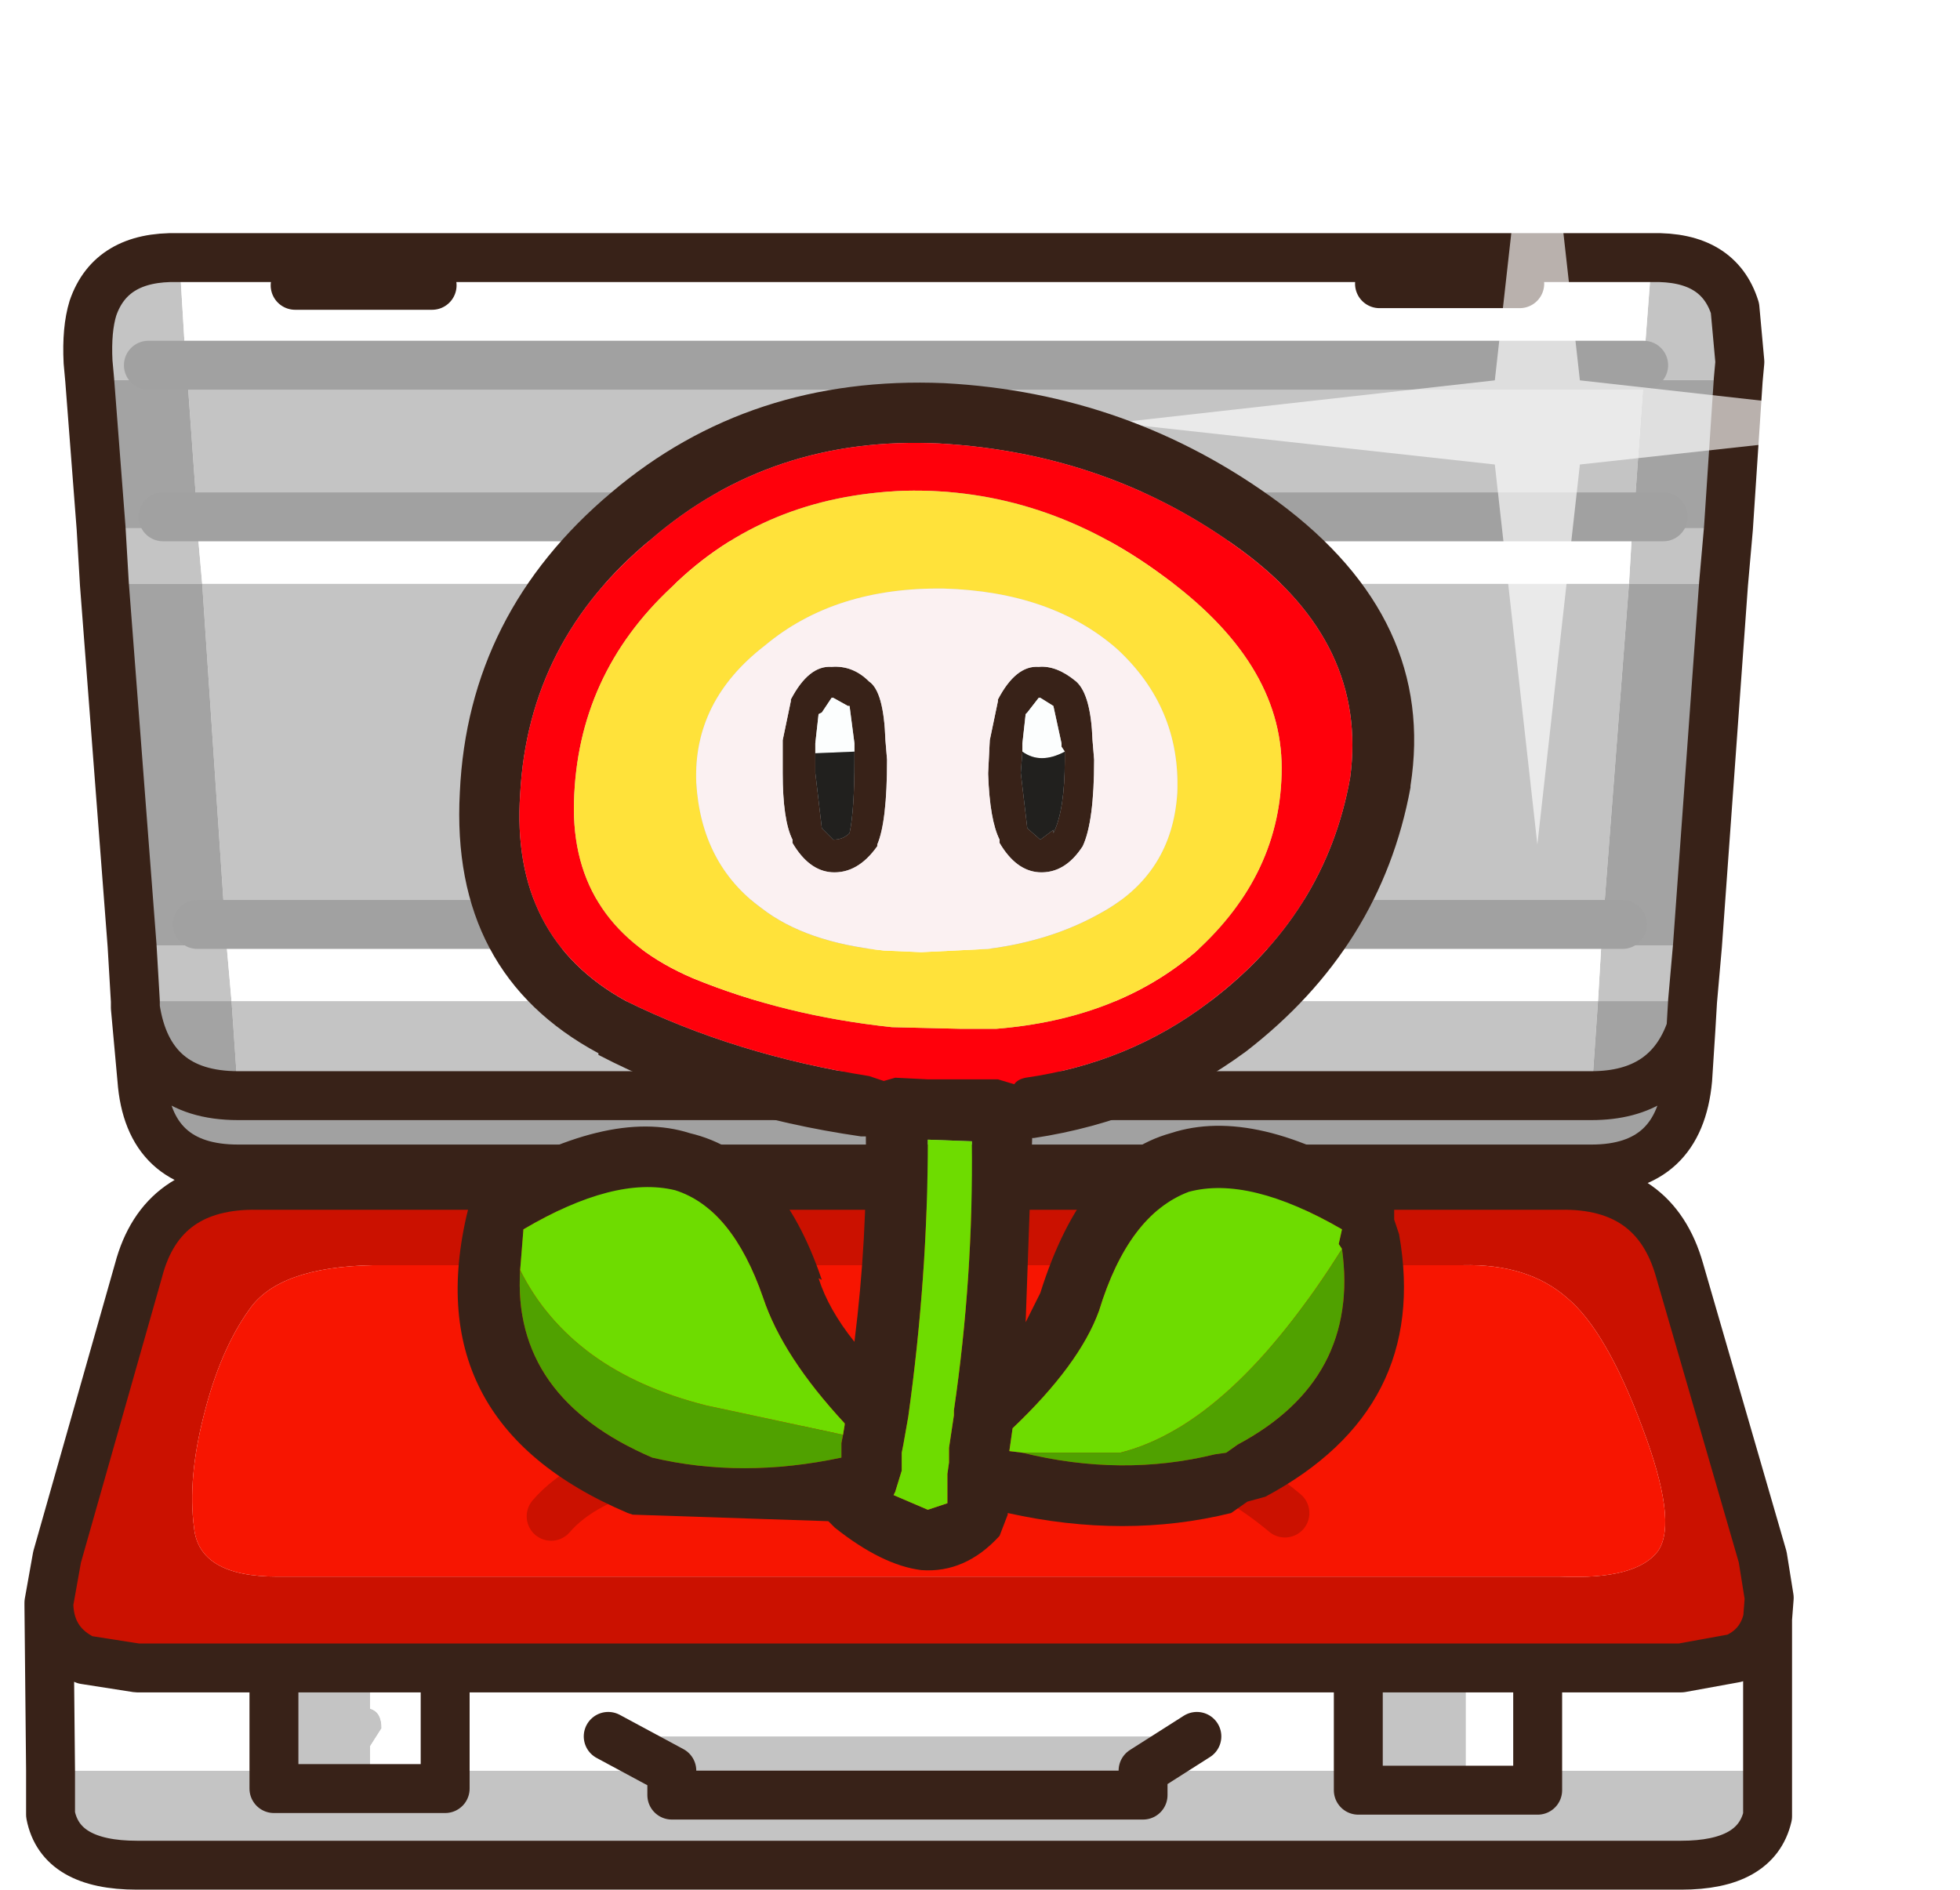
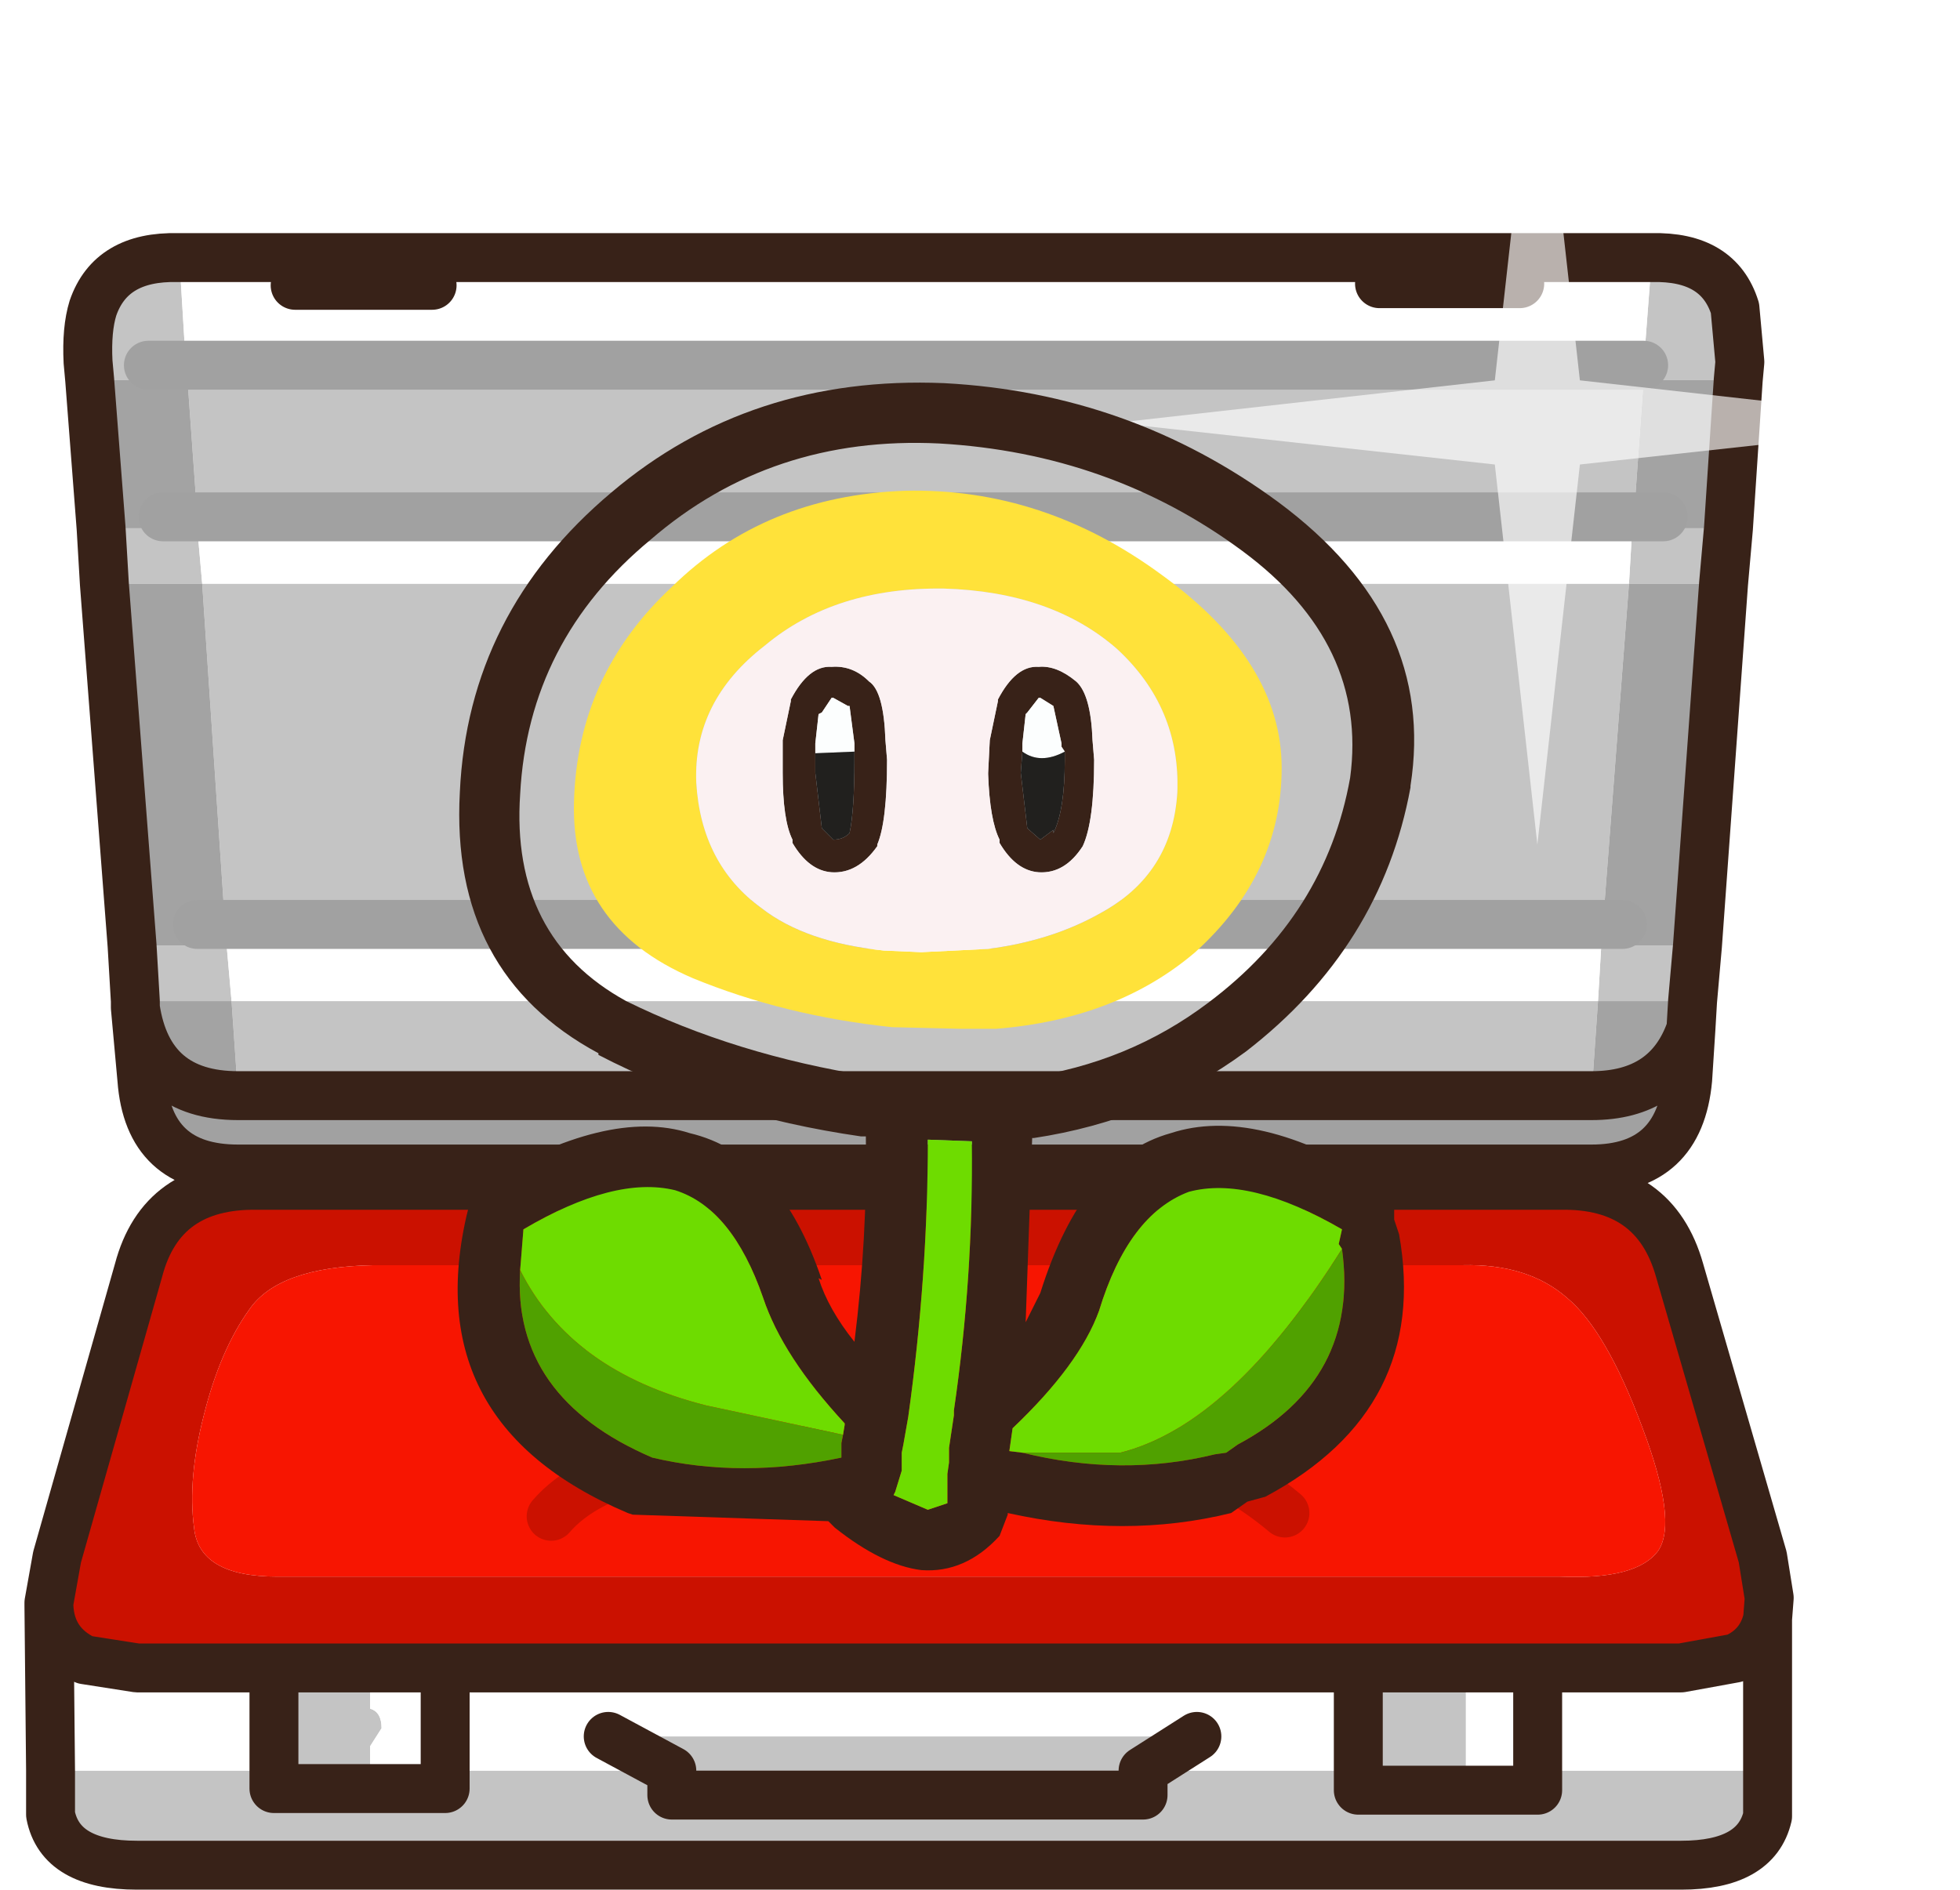
<svg xmlns="http://www.w3.org/2000/svg" xmlns:ns1="https://www.free-decompiler.com/flash" xmlns:xlink="http://www.w3.org/1999/xlink" ns1:objectType="frame" height="173.85px" width="180.3px">
  <g transform="matrix(3.0, 0.0, 0.0, 3.0, 92.4, 85.8)">
    <use ns1:characterId="2218" height="57.95" transform="matrix(1.0, 0.0, 0.0, 1.0, -30.05, -28.6)" width="59.35" xlink:href="#sprite0" />
    <use ns1:characterId="2122" height="36.4" id="arr_cl" transform="matrix(1.0, 0.0, 0.0, 1.0, -16.75, -16.85)" width="29.3" xlink:href="#sprite2" />
    <use ns1:characterId="787" height="34.0" id="telo" transform="matrix(1.375, 0.0, 0.0, 1.507, -30.805, -22.765)" width="40.8" xlink:href="#sprite3" />
  </g>
  <defs>
    <g id="sprite0" transform="matrix(1.0, 0.0, 0.0, 1.0, 0.75, 7.9)">
      <use ns1:characterId="2217" height="50.8" transform="matrix(1.0, 0.0, 0.0, 1.0, -0.75, -0.75)" width="54.25" xlink:href="#shape0" />
      <filter id="filter0">
        <feColorMatrix in="SourceGraphic" result="filterResult0" type="matrix" values="0 0 0 0 1.0,0 0 0 0 1.0,0 0 0 0 1.0,0 0 0 1 0" />
        <feConvolveMatrix divisor="25.0" in="filterResult0" kernelMatrix="1 1 1 1 1 1 1 1 1 1 1 1 1 1 1 1 1 1 1 1 1 1 1 1 1" order="5 5" result="filterResult1" />
        <feConvolveMatrix divisor="25.0" in="filterResult1" kernelMatrix="1 1 1 1 1 1 1 1 1 1 1 1 1 1 1 1 1 1 1 1 1 1 1 1 1" order="5 5" result="filterResult2" />
        <feConvolveMatrix divisor="25.0" in="filterResult2" kernelMatrix="1 1 1 1 1 1 1 1 1 1 1 1 1 1 1 1 1 1 1 1 1 1 1 1 1" order="5 5" result="filterResult3" />
        <feComposite in="SourceGraphic" in2="filterResult3" operator="over" result="filterResult4" />
        <feConvolveMatrix divisor="4.0" in="filterResult4" kernelMatrix="1 1 1 1" order="2 2" result="filterResult5" />
        <feConvolveMatrix divisor="4.0" in="filterResult5" kernelMatrix="1 1 1 1" order="2 2" result="filterResult6" />
        <feConvolveMatrix divisor="4.0" in="filterResult6" kernelMatrix="1 1 1 1" order="2 2" result="filterResult7" />
      </filter>
      <use ns1:characterId="366" filter="url(#filter0)" height="46.65" transform="matrix(0.555, 0.0, 0.0, 0.555, 32.709, -7.891)" width="46.65" xlink:href="#sprite1" />
    </g>
    <g id="shape0" transform="matrix(1.0, 0.0, 0.0, 1.0, 0.75, 0.75)">
      <path d="M51.5 8.3 L51.35 10.0 48.45 10.0 48.55 8.3 51.5 8.3 M50.55 21.1 L50.4 22.8 47.5 22.8 47.6 21.1 50.55 21.1 M2.65 22.8 L2.55 21.1 5.45 21.1 5.4 20.45 47.65 20.45 5.4 20.45 4.7 10.0 1.7 10.0 1.6 8.3 4.55 8.3 4.55 7.95 4.25 3.75 1.25 3.75 1.2 3.2 Q1.15 2.2 1.35 1.55 1.9 -0.05 3.95 0.0 L4.0 0.0 4.2 3.3 4.25 3.75 48.9 3.75 48.9 3.3 49.15 0.0 Q51.2 -0.05 51.7 1.55 L51.85 3.2 51.8 3.75 48.9 3.75 48.6 7.95 48.55 8.3 4.55 8.3 4.7 10.0 48.45 10.0 47.65 20.45 47.6 21.1 5.45 21.1 5.6 22.8 2.65 22.8 M6.9 43.25 L9.85 43.25 9.85 44.5 Q10.2 44.6 10.2 45.1 L9.85 45.65 9.85 46.95 12.15 46.95 12.15 46.4 19.1 46.4 19.1 47.15 33.55 47.15 33.55 46.4 33.55 47.15 19.1 47.15 19.1 46.4 17.15 45.35 35.2 45.35 33.55 46.4 40.15 46.4 40.15 47.0 43.45 47.0 40.15 47.0 40.15 46.4 40.15 43.25 43.45 43.25 43.45 47.0 45.65 47.0 45.65 46.4 52.7 46.4 52.7 46.6 52.7 47.8 Q52.35 49.3 50.05 49.3 L2.7 49.3 Q0.35 49.3 0.05 47.75 L0.05 46.8 0.05 46.4 6.9 46.4 6.9 46.95 9.85 46.95 6.9 46.95 6.9 46.4 6.9 43.25 M47.5 22.8 L47.3 25.7 5.8 25.7 5.6 22.8 47.5 22.8 M3.05 3.3 L4.2 3.3 3.05 3.3 M48.6 7.95 L4.55 7.95 48.6 7.95" fill="#c4c4c4" fill-rule="evenodd" stroke="none" />
      <path d="M51.8 3.75 L51.5 8.3 48.55 8.3 48.6 7.95 48.9 3.75 51.8 3.75 M51.35 10.0 L50.55 21.1 47.6 21.1 47.65 20.45 48.25 20.45 47.65 20.45 48.45 10.0 51.35 10.0 M50.4 22.8 L50.35 23.65 Q49.65 25.7 47.3 25.7 L47.5 22.8 50.4 22.8 M2.65 23.0 L2.65 22.8 5.6 22.8 5.8 25.7 Q3.05 25.7 2.65 23.0 M2.55 21.1 L1.7 10.0 4.7 10.0 5.4 20.45 5.45 21.1 2.55 21.1 M1.6 8.3 L1.25 3.75 4.25 3.75 4.55 7.95 4.55 8.3 1.6 8.3 M49.5 7.95 L48.6 7.95 49.5 7.95 M3.5 7.95 L4.55 7.95 3.5 7.95 M4.55 20.45 L5.4 20.45 4.55 20.45" fill="#a3a3a3" fill-rule="evenodd" stroke="none" />
      <path d="M4.0 0.0 L49.15 0.0 48.9 3.3 48.9 3.75 4.25 3.75 4.2 3.3 48.9 3.3 4.2 3.3 4.0 0.0 M48.55 8.3 L48.45 10.0 4.7 10.0 4.55 8.3 48.55 8.3 M40.8 0.8 L45.1 0.8 40.8 0.8 M47.6 21.1 L47.5 22.8 5.6 22.8 5.45 21.1 47.6 21.1 M0.0 41.35 Q0.05 42.5 1.1 43.0 L2.7 43.25 6.9 43.25 6.9 46.4 0.05 46.4 0.0 41.35 M9.85 43.25 L12.15 43.25 40.15 43.25 40.15 46.4 33.55 46.4 35.2 45.35 17.15 45.35 19.1 46.4 12.15 46.4 12.15 46.95 9.85 46.95 9.85 45.65 10.2 45.1 Q10.2 44.6 9.85 44.5 L9.85 43.25 M43.45 43.25 L45.65 43.25 50.05 43.25 51.7 42.95 Q52.5 42.6 52.7 41.75 L52.7 46.4 45.65 46.4 45.65 43.25 45.65 46.4 45.65 47.0 43.45 47.0 43.45 43.25 M11.75 0.85 L7.55 0.85 11.75 0.85 M12.15 46.4 L12.15 43.25 12.15 46.4" fill="#ffffff" fill-rule="evenodd" stroke="none" />
      <path d="M46.55 31.9 Q45.35 30.85 43.35 30.9 L9.95 30.9 Q7.05 30.95 6.15 32.25 5.25 33.5 4.75 35.5 4.25 37.45 4.45 38.95 4.6 40.45 7.0 40.45 L46.35 40.45 Q48.7 40.55 49.35 39.65 49.95 38.75 48.85 35.85 47.75 32.9 46.55 31.9 M0.0 41.35 L0.0 41.25 0.25 39.85 2.75 31.05 Q3.45 28.4 6.4 28.45 L46.35 28.45 Q49.25 28.4 50.0 31.05 L52.55 39.85 52.75 41.1 52.7 41.75 Q52.5 42.6 51.7 42.95 L50.05 43.25 45.65 43.25 43.45 43.25 40.15 43.25 12.15 43.25 9.85 43.25 6.9 43.25 2.7 43.25 1.1 43.0 Q0.05 42.5 0.0 41.35" fill="#cb1100" fill-rule="evenodd" stroke="none" />
      <path d="M50.35 23.65 L50.25 25.2 Q50.0 27.95 47.3 27.95 L5.8 27.95 Q3.05 27.95 2.85 25.2 L2.65 23.0 Q3.05 25.7 5.8 25.7 L47.3 25.7 Q49.65 25.7 50.35 23.65" fill="#a1a1a1" fill-rule="evenodd" stroke="none" />
      <path d="M46.55 31.9 Q47.75 32.9 48.85 35.85 49.95 38.75 49.35 39.65 48.7 40.55 46.35 40.45 L7.0 40.45 Q4.6 40.45 4.45 38.95 4.25 37.45 4.75 35.5 5.25 33.5 6.15 32.25 7.05 30.95 9.95 30.9 L43.35 30.9 Q45.35 30.85 46.55 31.9 M39.7 32.8 Q33.4 32.2 30.4 34.3 33.4 32.2 39.7 32.8 M37.9 38.5 Q34.45 35.6 30.3 36.7 34.45 35.6 37.9 38.5 M15.4 38.6 Q17.3 36.4 23.6 36.6 17.3 36.4 15.4 38.6 M23.1 34.3 Q20.1 31.3 14.0 33.4 20.1 31.3 23.1 34.3" fill="#f71501" fill-rule="evenodd" stroke="none" />
      <path d="M51.8 3.75 L51.5 8.3 51.35 10.0 50.55 21.1 50.4 22.8 50.35 23.65 50.25 25.2 Q50.0 27.95 47.3 27.95 L5.8 27.95 Q3.05 27.95 2.85 25.2 L2.65 23.0 2.65 22.8 2.55 21.1 1.7 10.0 1.6 8.3 1.25 3.75 1.2 3.2 Q1.15 2.2 1.35 1.55 1.9 -0.05 3.95 0.0 L4.0 0.0 49.15 0.0 Q51.2 -0.05 51.7 1.55 L51.85 3.2 51.8 3.75 M45.1 0.8 L40.8 0.8 M52.7 41.75 L52.75 41.1 52.55 39.85 50.0 31.05 Q49.25 28.4 46.35 28.45 L6.4 28.45 Q3.45 28.4 2.75 31.05 L0.25 39.85 0.0 41.25 0.0 41.35 Q0.05 42.5 1.1 43.0 L2.7 43.25 6.9 43.25 9.85 43.25 12.15 43.25 40.15 43.25 43.45 43.25 45.65 43.25 50.05 43.25 51.7 42.95 Q52.5 42.6 52.7 41.75 L52.7 46.4 52.7 46.6 52.7 47.8 Q52.35 49.3 50.05 49.3 L2.7 49.3 Q0.35 49.3 0.05 47.75 L0.05 46.8 0.05 46.4 0.0 41.35 M45.65 43.25 L45.65 46.4 45.65 47.0 43.45 47.0 40.15 47.0 40.15 46.4 40.15 43.25 M33.55 46.4 L33.55 47.15 19.1 47.15 19.1 46.4 17.15 45.35 M12.15 46.4 L12.15 46.95 9.85 46.95 6.9 46.95 6.9 46.4 6.9 43.25 M47.3 25.7 Q49.65 25.7 50.35 23.65 M47.3 25.7 L5.8 25.7 Q3.05 25.7 2.65 23.0 M7.55 0.85 L11.75 0.85 M12.15 43.25 L12.15 46.4 M33.55 46.4 L35.2 45.35" fill="none" stroke="#382218" stroke-linecap="round" stroke-linejoin="round" stroke-width="1.5" />
      <path d="M48.6 7.95 L49.5 7.95 M48.9 3.3 L4.2 3.3 3.05 3.3 M47.65 20.45 L48.25 20.45 M47.65 20.45 L5.4 20.45 4.55 20.45 M4.55 7.95 L48.6 7.95 M4.55 7.95 L3.5 7.95" fill="none" stroke="#a1a1a1" stroke-linecap="round" stroke-linejoin="round" stroke-width="1.5" />
      <path d="M30.3 36.7 Q34.45 35.6 37.9 38.5 M30.4 34.3 Q33.4 32.2 39.7 32.8 M14.0 33.4 Q20.1 31.3 23.1 34.3 M23.6 36.6 Q17.3 36.4 15.4 38.6" fill="none" stroke="#cb1100" stroke-linecap="round" stroke-linejoin="round" stroke-width="1.5" />
    </g>
    <g id="sprite1" transform="matrix(1.0, 0.0, 0.0, 1.0, 23.3, 23.3)">
      <use ns1:characterId="365" height="46.65" transform="matrix(1.0, 0.0, 0.0, 1.0, -23.3, -23.3)" width="46.65" xlink:href="#shape1" />
    </g>
    <g id="shape1" transform="matrix(1.0, 0.0, 0.0, 1.0, 23.3, 23.3)">
      <path d="M2.35 -2.3 L23.35 0.05 2.35 2.35 0.0 23.35 -2.35 2.35 -23.3 0.05 -2.35 -2.3 0.0 -23.3 2.35 -2.3" fill="#ffffff" fill-opacity="0.647" fill-rule="evenodd" stroke="none" />
    </g>
    <g id="sprite2" transform="matrix(1.0, 0.0, 0.0, 1.0, 14.1, 19.45)">
      <use ns1:characterId="2116" height="36.4" transform="matrix(1.0, 0.0, 0.0, 1.0, -14.1, -19.45)" width="29.3" xlink:href="#shape2" />
    </g>
    <g id="shape2" transform="matrix(1.0, 0.0, 0.0, 1.0, 14.1, 19.45)">
      <path d="M9.95 -14.3 Q5.9 -17.3 0.65 -17.6 -4.5 -17.85 -8.2 -14.65 -11.95 -11.55 -12.2 -6.85 -12.5 -2.45 -8.95 -0.5 -5.6 1.15 -1.5 1.8 L-1.05 1.95 -0.7 1.85 0.3 1.9 2.45 1.9 2.95 2.05 Q3.05 1.9 3.3 1.85 6.45 1.4 8.9 -0.45 12.5 -3.15 13.25 -7.35 13.8 -11.45 9.95 -14.3 M5.35 -8.5 L5.4 -7.9 Q5.4 -6.0 5.05 -5.25 4.5 -4.4 3.7 -4.45 3.0 -4.5 2.5 -5.35 L2.5 -5.45 Q2.2 -6.05 2.15 -7.45 L2.15 -7.5 2.2 -8.5 2.45 -9.7 2.45 -9.75 Q3.0 -10.8 3.7 -10.75 4.25 -10.8 4.85 -10.3 5.3 -9.9 5.35 -8.5 M4.5 -8.15 L4.4 -8.3 4.4 -8.4 4.15 -9.55 3.75 -9.8 3.7 -9.8 3.35 -9.35 3.3 -9.3 3.2 -8.4 3.2 -8.15 3.15 -7.5 3.35 -5.8 3.75 -5.45 4.15 -5.75 4.15 -5.65 Q4.5 -6.35 4.5 -7.9 L4.5 -8.15 M15.1 -7.1 L15.1 -7.05 Q14.2 -2.15 10.05 1.05 7.2 3.15 3.55 3.7 L3.5 3.7 3.3 9.35 3.75 8.45 Q5.05 4.3 7.75 3.55 10.35 2.7 14.15 5.05 L14.6 5.65 14.6 6.2 14.75 6.65 Q15.7 12.0 10.65 14.7 L10.1 14.85 9.6 15.2 Q6.35 16.0 2.75 15.2 L2.75 15.25 2.5 15.9 Q1.45 17.05 0.1 16.95 -1.1 16.8 -2.55 15.65 L-2.75 15.45 -8.75 15.25 -8.9 15.2 Q-15.5 12.4 -13.75 5.7 L-13.4 5.1 Q-9.5 2.75 -7.0 3.55 -4.25 4.2 -2.95 8.05 L-3.05 8.0 Q-2.75 8.95 -1.95 9.95 -1.55 6.75 -1.6 3.65 L-1.75 3.65 Q-6.25 3.0 -9.8 1.15 L-9.8 1.1 Q-14.35 -1.35 -14.05 -6.9 -13.8 -12.4 -9.4 -16.1 -5.15 -19.7 0.8 -19.45 6.5 -19.15 11.05 -15.8 15.9 -12.2 15.1 -7.1 M13.0 7.1 L12.9 6.95 13.0 6.5 Q10.15 4.85 8.3 5.35 6.45 6.05 5.55 9.0 4.95 10.65 2.9 12.6 L2.8 13.3 3.2 13.35 Q6.25 14.1 9.1 13.4 L9.45 13.35 9.8 13.1 Q13.55 11.1 13.0 7.1 M1.65 3.8 L0.3 3.75 Q0.3 7.95 -0.3 12.25 L-0.45 13.1 -0.5 13.35 -0.5 13.9 -0.7 14.55 -0.75 14.65 0.3 15.1 0.9 14.9 0.9 14.0 0.95 13.65 0.95 13.2 1.1 12.2 1.1 12.05 Q1.7 7.95 1.65 3.8 M-1.95 -8.15 L-1.95 -8.3 -1.95 -8.4 -2.1 -9.55 -2.15 -9.55 -2.6 -9.8 -2.65 -9.8 -2.95 -9.35 -3.05 -9.3 -3.15 -8.4 -3.15 -8.1 -3.15 -7.5 -2.95 -5.8 -2.6 -5.45 Q-2.3 -5.45 -2.1 -5.65 -1.95 -6.35 -1.95 -7.9 L-1.95 -8.15 M-3.9 -9.75 Q-3.35 -10.8 -2.65 -10.75 -2.0 -10.8 -1.5 -10.3 -1.05 -10.0 -1.0 -8.5 L-0.95 -7.9 Q-0.95 -6.0 -1.25 -5.3 L-1.25 -5.25 Q-1.85 -4.4 -2.65 -4.45 -3.35 -4.5 -3.85 -5.35 L-3.85 -5.45 Q-4.15 -6.05 -4.15 -7.5 L-4.15 -8.45 -4.15 -8.5 -3.9 -9.7 -3.9 -9.75 M-2.3 12.8 L-2.25 12.5 -2.25 12.45 Q-4.15 10.4 -4.75 8.6 -5.7 5.85 -7.45 5.3 -9.3 4.85 -12.1 6.5 L-12.2 7.75 Q-12.45 11.65 -8.15 13.5 -5.4 14.15 -2.35 13.5 L-2.35 13.05 -2.3 12.8" fill="#382218" fill-rule="evenodd" stroke="none" />
-       <path d="M9.95 -14.3 Q13.8 -11.45 13.25 -7.35 12.5 -3.15 8.9 -0.45 6.45 1.4 3.3 1.85 3.05 1.9 2.95 2.05 L2.45 1.9 0.3 1.9 -0.7 1.85 -1.05 1.95 -1.5 1.8 Q-5.6 1.15 -8.95 -0.5 -12.5 -2.45 -12.2 -6.85 -11.95 -11.55 -8.2 -14.65 -4.5 -17.85 0.65 -17.6 5.9 -17.3 9.95 -14.3 M8.5 -2.0 Q11.15 -4.4 11.15 -7.65 11.15 -10.9 7.5 -13.55 3.85 -16.25 -0.4 -16.15 -4.7 -16.0 -7.55 -13.2 -10.45 -10.5 -10.55 -6.6 -10.65 -2.8 -6.9 -1.2 -4.1 -0.05 -0.8 0.3 L1.3 0.35 2.4 0.35 Q6.1 0.05 8.5 -2.0" fill="#ff000b" fill-rule="evenodd" stroke="none" />
      <path d="M7.95 -6.9 Q8.05 -9.5 6.1 -11.3 4.1 -13.05 0.8 -13.15 -2.55 -13.2 -4.7 -11.4 -6.9 -9.7 -6.8 -7.2 -6.65 -4.7 -4.8 -3.35 -3.45 -2.3 -1.05 -2.05 L0.1 -2.0 2.15 -2.1 Q4.1 -2.35 5.6 -3.2 7.8 -4.4 7.95 -6.9 M8.5 -2.0 Q6.1 0.05 2.4 0.35 L1.3 0.35 -0.8 0.3 Q-4.1 -0.05 -6.9 -1.2 -10.65 -2.8 -10.55 -6.6 -10.45 -10.5 -7.55 -13.2 -4.7 -16.0 -0.4 -16.15 3.85 -16.25 7.5 -13.55 11.15 -10.9 11.15 -7.65 11.15 -4.4 8.5 -2.0" fill="#ffe23a" fill-rule="evenodd" stroke="none" />
      <path d="M5.35 -8.5 Q5.3 -9.9 4.85 -10.3 4.25 -10.8 3.7 -10.75 3.0 -10.8 2.45 -9.75 L2.45 -9.7 2.2 -8.5 2.15 -7.5 2.15 -7.45 Q2.2 -6.05 2.5 -5.45 L2.5 -5.35 Q3.0 -4.5 3.7 -4.45 4.5 -4.4 5.05 -5.25 5.4 -6.0 5.4 -7.9 L5.35 -8.5 M7.95 -6.9 Q7.8 -4.4 5.6 -3.2 4.1 -2.35 2.15 -2.1 L0.1 -2.0 -1.05 -2.05 Q-3.45 -2.3 -4.8 -3.35 -6.65 -4.7 -6.8 -7.2 -6.9 -9.7 -4.7 -11.4 -2.55 -13.2 0.8 -13.15 4.1 -13.05 6.1 -11.3 8.05 -9.5 7.95 -6.9 M-3.9 -9.75 L-3.9 -9.7 -4.15 -8.5 -4.15 -8.45 -4.15 -7.5 Q-4.15 -6.05 -3.85 -5.45 L-3.85 -5.35 Q-3.35 -4.5 -2.65 -4.45 -1.85 -4.4 -1.25 -5.25 L-1.25 -5.3 Q-0.95 -6.0 -0.95 -7.9 L-1.0 -8.5 Q-1.05 -10.0 -1.5 -10.3 -2.0 -10.8 -2.65 -10.75 -3.35 -10.8 -3.9 -9.75" fill="#fbf1f2" fill-rule="evenodd" stroke="none" />
      <path d="M3.2 -8.15 L3.2 -8.4 3.3 -9.3 3.35 -9.35 3.7 -9.8 3.75 -9.8 4.15 -9.55 4.4 -8.4 4.4 -8.3 4.5 -8.15 Q3.75 -7.75 3.2 -8.15 M-3.15 -8.1 L-3.15 -8.4 -3.05 -9.3 -2.95 -9.35 -2.65 -9.8 -2.6 -9.8 -2.15 -9.55 -2.1 -9.55 -1.95 -8.4 -1.95 -8.3 -1.95 -8.15 -3.15 -8.1" fill="#fcfefe" fill-rule="evenodd" stroke="none" />
      <path d="M4.5 -8.15 L4.5 -7.9 Q4.5 -6.35 4.15 -5.65 L4.15 -5.75 3.75 -5.45 3.35 -5.8 3.15 -7.5 3.2 -8.15 Q3.75 -7.75 4.5 -8.15 M-1.95 -8.15 L-1.95 -7.9 Q-1.95 -6.35 -2.1 -5.65 -2.3 -5.45 -2.6 -5.45 L-2.95 -5.8 -3.15 -7.5 -3.15 -8.1 -1.95 -8.15" fill="#21201e" fill-rule="evenodd" stroke="none" />
      <path d="M3.2 13.35 L2.8 13.3 2.9 12.6 Q4.95 10.65 5.55 9.0 6.45 6.05 8.3 5.35 10.15 4.85 13.0 6.5 L12.9 6.95 13.0 7.1 Q9.6 12.5 6.2 13.35 L3.2 13.35 M1.65 3.8 Q1.7 7.95 1.1 12.05 L1.1 12.2 0.95 13.2 0.95 13.65 0.9 14.0 0.9 14.9 0.3 15.1 -0.75 14.65 -0.7 14.55 -0.5 13.9 -0.5 13.35 -0.45 13.1 -0.3 12.25 Q0.3 7.95 0.3 3.75 L1.65 3.8 M-12.2 7.75 L-12.1 6.5 Q-9.3 4.85 -7.45 5.3 -5.7 5.85 -4.75 8.6 -4.15 10.4 -2.25 12.45 L-2.25 12.5 -2.3 12.8 -6.5 11.9 Q-10.65 10.85 -12.2 7.75" fill="#6edc00" fill-rule="evenodd" stroke="none" />
      <path d="M13.0 7.1 Q13.55 11.1 9.8 13.1 L9.45 13.35 9.1 13.4 Q6.25 14.1 3.2 13.35 L6.2 13.35 Q9.6 12.5 13.0 7.1 M-2.3 12.8 L-2.35 13.05 -2.35 13.5 Q-5.4 14.15 -8.15 13.5 -12.45 11.65 -12.2 7.75 -10.65 10.85 -6.5 11.9 L-2.3 12.8" fill="#50a100" fill-rule="evenodd" stroke="none" />
    </g>
    <g id="sprite3" transform="matrix(1.0, 0.0, 0.0, 1.0, 20.4, 17.0)">
      <use ns1:characterId="786" height="34.0" transform="matrix(1.0, 0.0, 0.0, 1.0, -20.4, -17.0)" width="40.8" xlink:href="#shape3" />
    </g>
    <g id="shape3" transform="matrix(1.0, 0.0, 0.0, 1.0, 20.4, 17.0)">
      <path d="M20.4 17.0 L-20.4 17.0 -20.4 -17.0 20.4 -17.0 20.4 17.0" fill="#00cc99" fill-opacity="0.0" fill-rule="evenodd" stroke="none" />
    </g>
  </defs>
</svg>